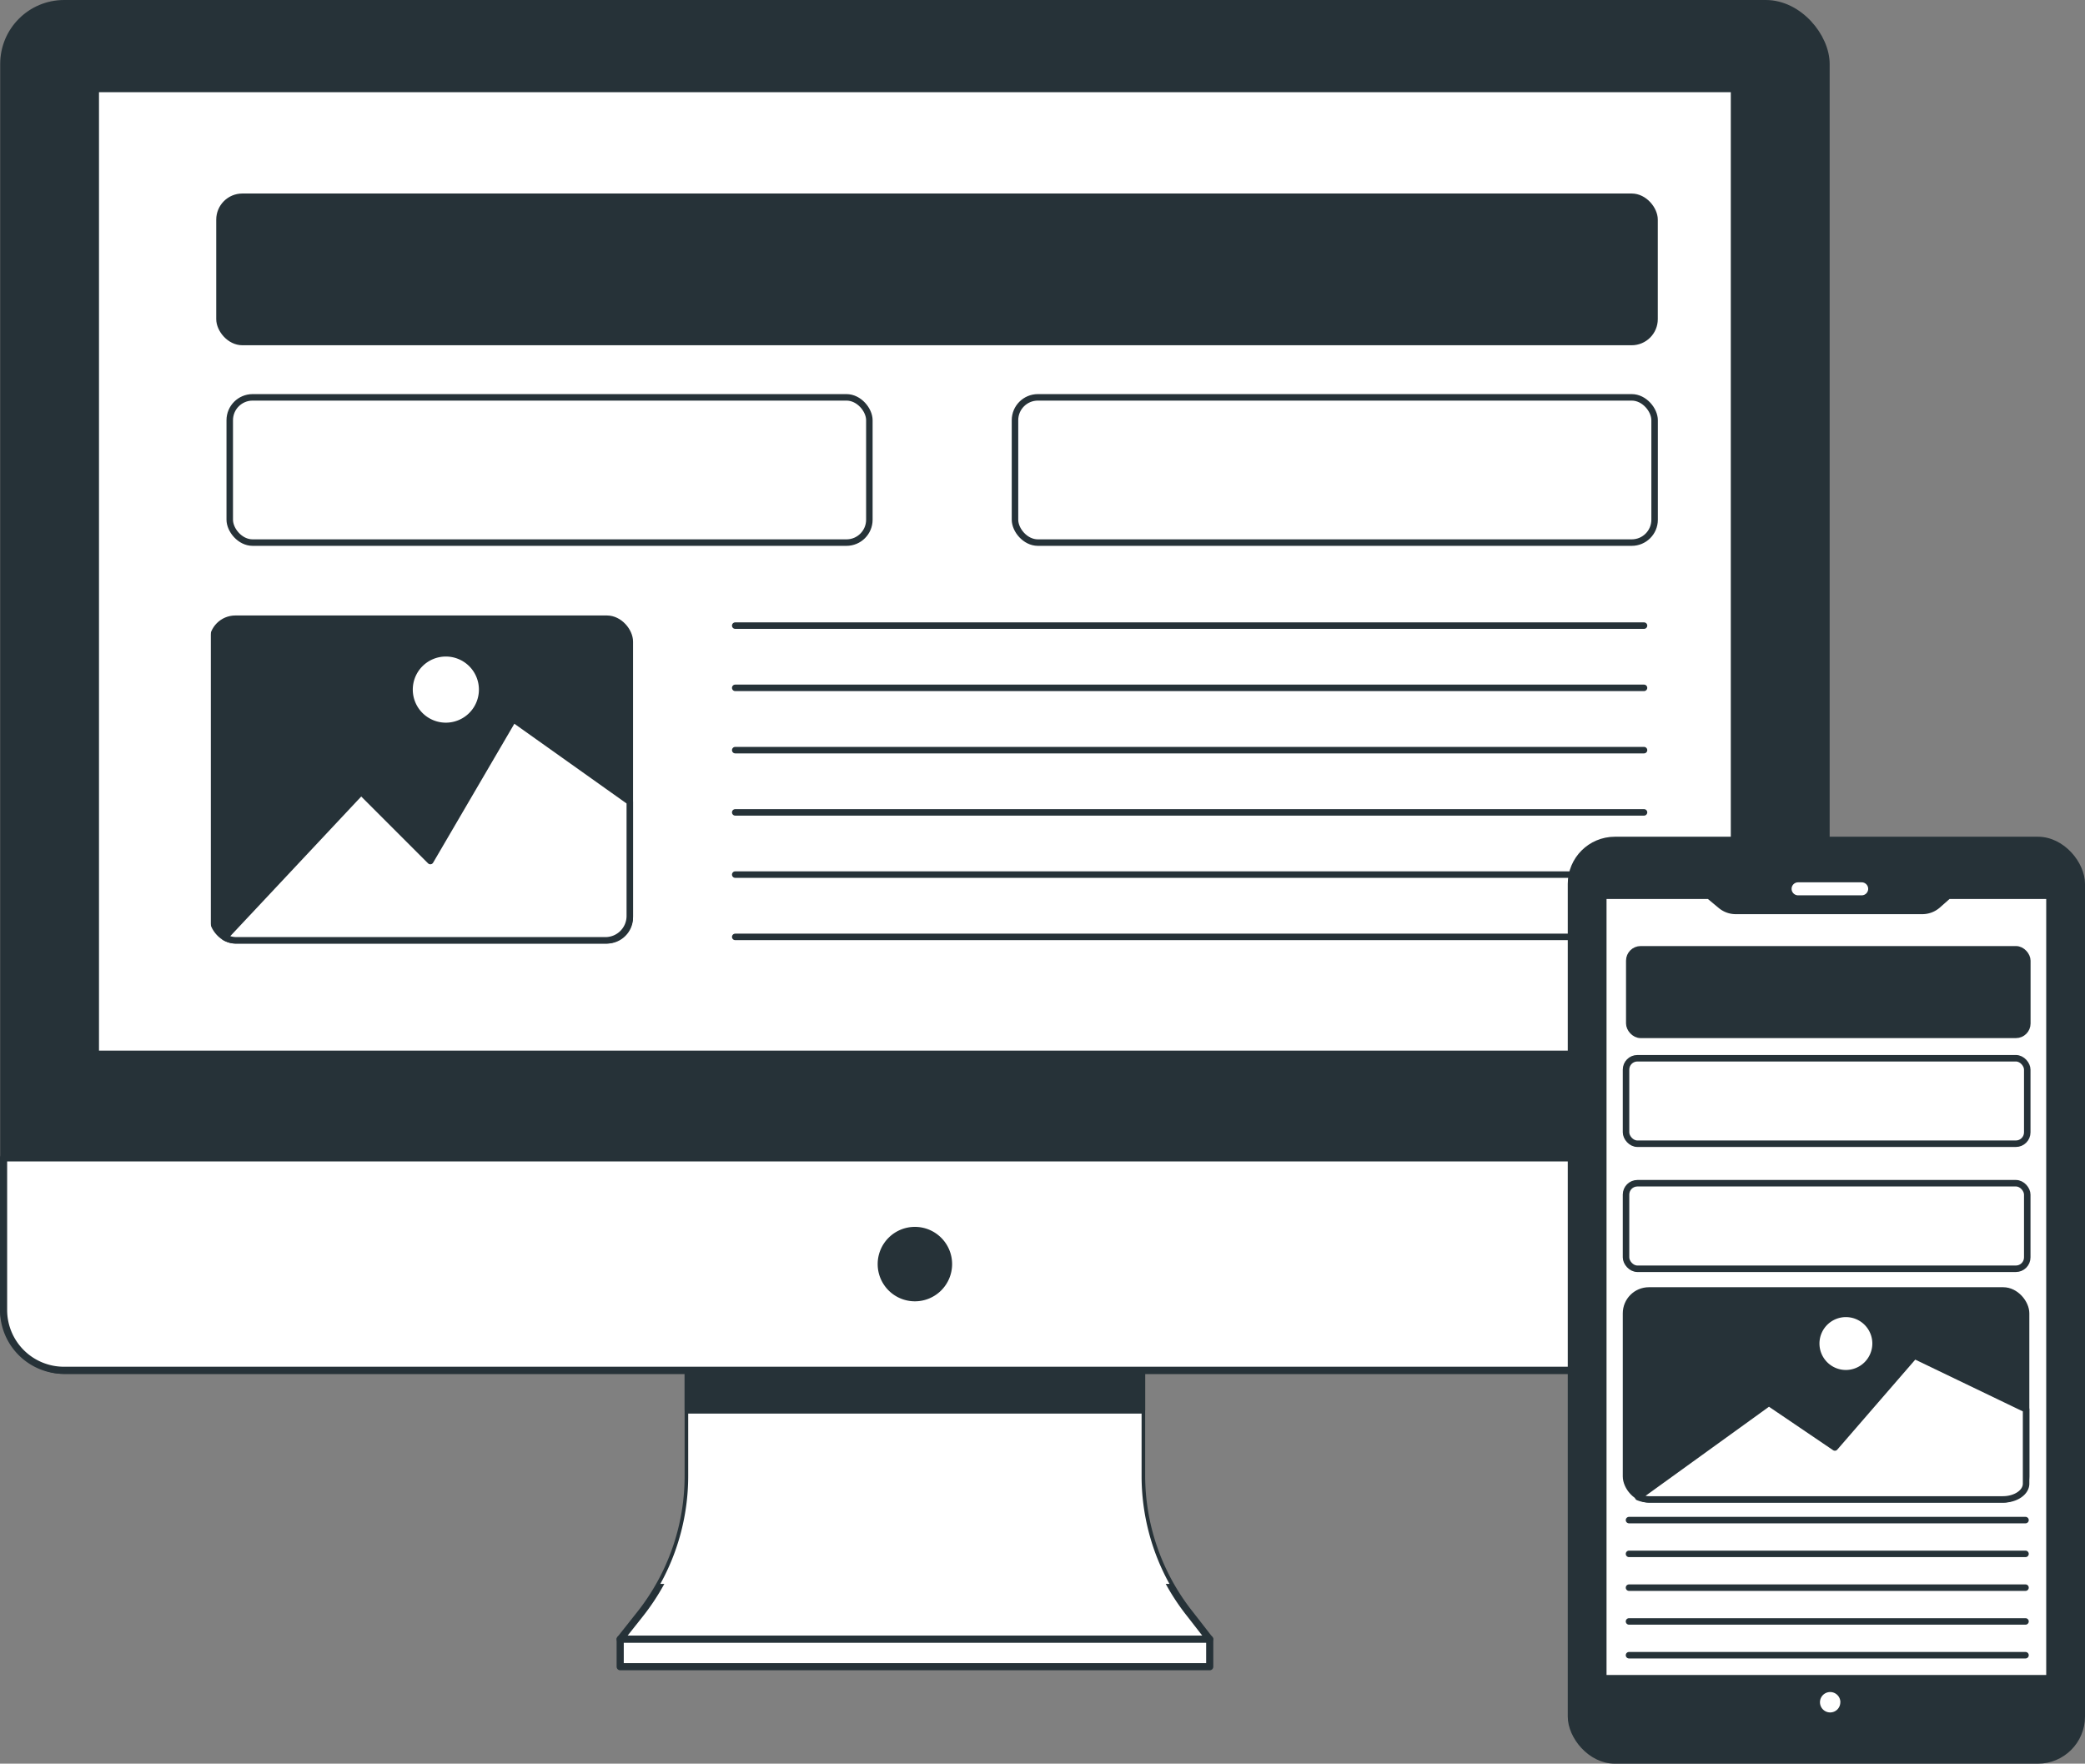
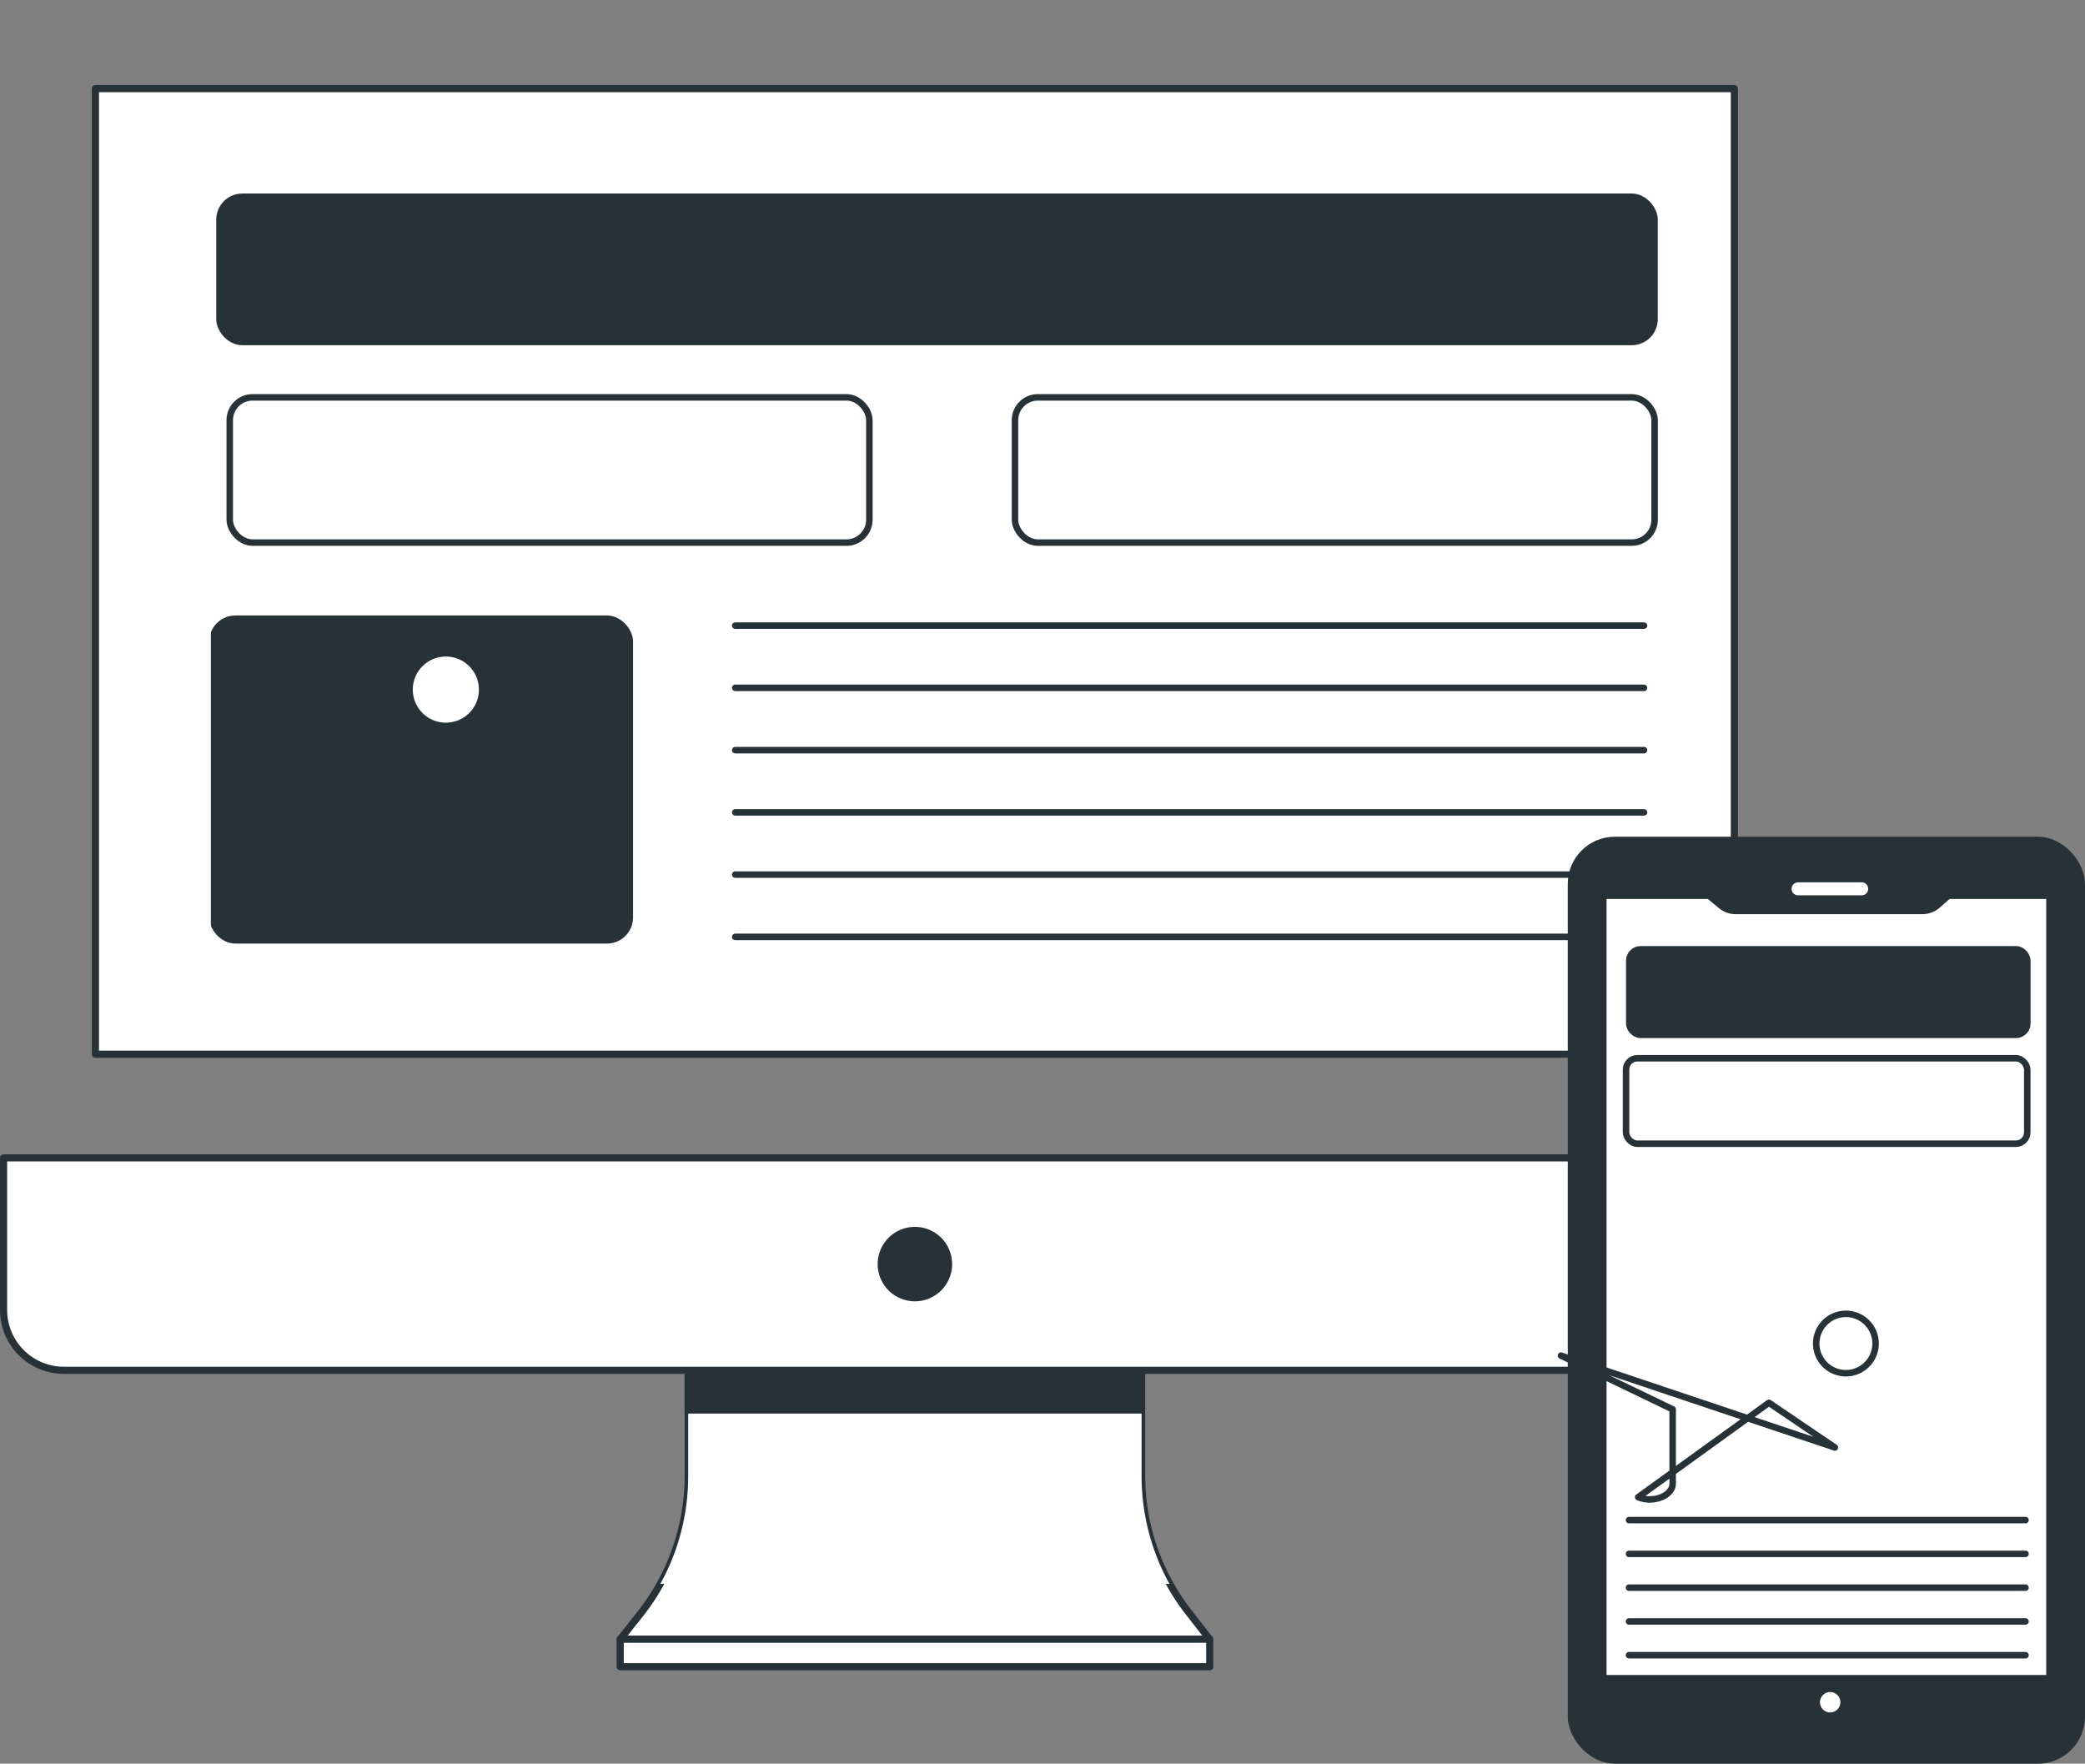
<svg xmlns="http://www.w3.org/2000/svg" id="Layer_1" data-name="Layer 1" viewBox="0 0 320.99 271.51">
  <rect x="0" y="0" width="320.99" height="271.51" fill="#808080" stroke="none" />
  <defs>
    <style>.cls-1,.cls-2,.cls-5{fill:#fff;}.cls-1,.cls-3,.cls-4,.cls-5,.cls-6,.cls-8{stroke:#263238;}.cls-1,.cls-3,.cls-4,.cls-5,.cls-6,.cls-7{stroke-linecap:round;stroke-linejoin:round;}.cls-1,.cls-3{stroke-width:1.1px;}.cls-3,.cls-4,.cls-8{fill:#263238;}.cls-6,.cls-7{fill:none;}.cls-7{stroke:#fff;stroke-width:2px;}.cls-8{stroke-miterlimit:10;}</style>
  </defs>
  <g id="freepik--device-1--inject-1--inject-1439">
    <path class="cls-1" d="M217.42,297.36v-23.7h-69.8v23.7a34.31,34.31,0,0,1-7.41,21.3l-3.06,3.86h90.74l-3-3.86A34.32,34.32,0,0,1,217.42,297.36Z" transform="translate(-41.67 -70.17)" />
    <path class="cls-2" d="M143.33,314h78.38a34.29,34.29,0,0,1-4.29-16.59v-23.7h-69.8v23.7A34.29,34.29,0,0,1,143.33,314Z" transform="translate(-41.67 -70.17)" />
    <rect class="cls-3" x="105.95" y="207.05" width="69.8" height="10.01" />
-     <rect class="cls-3" x="0.58" y="0.55" width="280.55" height="210.41" rx="9.29" />
    <path class="cls-1" d="M42.25,248.42H322.8v23.41a9.29,9.29,0,0,1-9.29,9.29h-262a9.29,9.29,0,0,1-9.29-9.29h0V248.42h0Z" transform="translate(-41.67 -70.17)" />
    <rect class="cls-1" x="14.69" y="13.64" width="252.32" height="148.65" />
    <path class="cls-3" d="M187.7,264.78a5.18,5.18,0,1,0-5.19,5.17h0A5.18,5.18,0,0,0,187.7,264.78Z" transform="translate(-41.67 -70.17)" />
    <rect class="cls-1" x="95.48" y="252.35" width="90.76" height="4.23" />
    <rect class="cls-4" x="33.79" y="30.29" width="220.93" height="22.36" rx="3.52" />
    <rect class="cls-4" x="32.71" y="95.25" width="64.25" height="49.51" rx="3.52" />
    <path class="cls-5" d="M115.9,176.33a5.59,5.59,0,1,0-5.59,5.59,5.59,5.59,0,0,0,5.59-5.59Z" transform="translate(-41.67 -70.17)" />
-     <path class="cls-5" d="M78.12,214.93h56.76a3.75,3.75,0,0,0,3.75-3.75V193.6L120.7,180.86l-12.78,21.86L97.27,192.07l-21,22.39A3.72,3.72,0,0,0,78.12,214.93Z" transform="translate(-41.67 -70.17)" />
    <rect class="cls-5" x="35.37" y="61.17" width="98.47" height="22.36" rx="3.52" />
    <rect class="cls-5" x="156.26" y="61.17" width="98.47" height="22.36" rx="3.52" />
    <line class="cls-6" x1="253.1" y1="96.31" x2="113.19" y2="96.31" />
    <line class="cls-6" x1="253.1" y1="105.89" x2="113.19" y2="105.89" />
    <line class="cls-6" x1="253.1" y1="115.48" x2="113.19" y2="115.48" />
    <line class="cls-6" x1="253.1" y1="125.06" x2="113.19" y2="125.06" />
    <line class="cls-6" x1="253.1" y1="134.64" x2="113.19" y2="134.64" />
    <line class="cls-6" x1="253.1" y1="144.23" x2="113.19" y2="144.23" />
    <rect class="cls-7" x="31.46" y="23.19" width="227.87" height="132.04" />
    <path class="cls-2" d="M77.54,93.36a4.41,4.41,0,1,0-4.41,4.41,4.41,4.41,0,0,0,4.41-4.41Z" transform="translate(-41.67 -70.17)" />
    <path class="cls-2" d="M305.41,93.36A4.41,4.41,0,1,0,301,97.77h0a4.4,4.4,0,0,0,4.4-4.4Z" transform="translate(-41.67 -70.17)" />
    <path class="cls-2" d="M189.43,93.36A4.41,4.41,0,1,0,185,97.77a4.41,4.41,0,0,0,4.41-4.41Z" transform="translate(-41.67 -70.17)" />
    <path class="cls-2" d="M189.43,225.56A4.41,4.41,0,1,0,185,230h0a4.4,4.4,0,0,0,4.41-4.39Z" transform="translate(-41.67 -70.17)" />
    <path class="cls-2" d="M77.54,225.56a4.41,4.41,0,1,0-4.42,4.4h0a4.4,4.4,0,0,0,4.41-4.39Z" transform="translate(-41.67 -70.17)" />
    <path class="cls-2" d="M305.41,224a4.41,4.41,0,1,0-4.42,4.4h0A4.4,4.4,0,0,0,305.41,224Z" transform="translate(-41.67 -70.17)" />
  </g>
  <rect class="cls-8" x="241.86" y="129.31" width="78.63" height="141.7" rx="6.75" />
  <path class="cls-2" d="M328.28,208h-9.79a1,1,0,0,1-1-1h0a1,1,0,0,1,1-1h9.79a1,1,0,0,1,1,1h0A1,1,0,0,1,328.28,208Z" transform="translate(-41.67 -70.17)" />
  <path class="cls-5" d="M357.19,328.52H288.5V208.06h16.28l1.83,1.52a3.58,3.58,0,0,0,2.28.82h28.72a3.6,3.6,0,0,0,2.36-.88l1.65-1.46h15.57Z" transform="translate(-41.67 -70.17)" />
  <path class="cls-2" d="M325,332.23a1.57,1.57,0,1,0-1.58,1.56h0a1.56,1.56,0,0,0,1.57-1.55Z" transform="translate(-41.67 -70.17)" />
  <line class="cls-6" x1="311.83" y1="234.01" x2="250.79" y2="234.01" />
  <line class="cls-6" x1="311.83" y1="239.21" x2="250.79" y2="239.21" />
  <line class="cls-6" x1="311.83" y1="244.41" x2="250.79" y2="244.41" />
  <line class="cls-6" x1="311.83" y1="249.61" x2="250.79" y2="249.61" />
  <line class="cls-6" x1="311.83" y1="254.81" x2="250.79" y2="254.81" />
  <rect class="cls-4" x="250.83" y="146.14" width="61.28" height="13.17" rx="1.75" />
  <rect class="cls-5" x="250.33" y="162.91" width="61.77" height="13.16" rx="1.75" />
-   <rect class="cls-5" x="250.33" y="182.15" width="61.77" height="13.17" rx="1.75" />
-   <rect class="cls-4" x="250.33" y="198.66" width="61.59" height="32.15" rx="3.52" />
  <path class="cls-5" d="M330.42,277a4.57,4.57,0,1,0-4.57,4.57,4.58,4.58,0,0,0,4.57-4.57Z" transform="translate(-41.67 -70.17)" />
-   <path class="cls-5" d="M295.59,301H350c2,0,3.59-1.09,3.59-2.43V287.13l-17.19-8.27L324.15,293,314,286.12l-20.13,14.53A4.82,4.82,0,0,0,295.59,301Z" transform="translate(-41.67 -70.17)" />
+   <path class="cls-5" d="M295.59,301c2,0,3.59-1.09,3.59-2.43V287.13l-17.19-8.27L324.15,293,314,286.12l-20.13,14.53A4.82,4.82,0,0,0,295.59,301Z" transform="translate(-41.67 -70.17)" />
</svg>